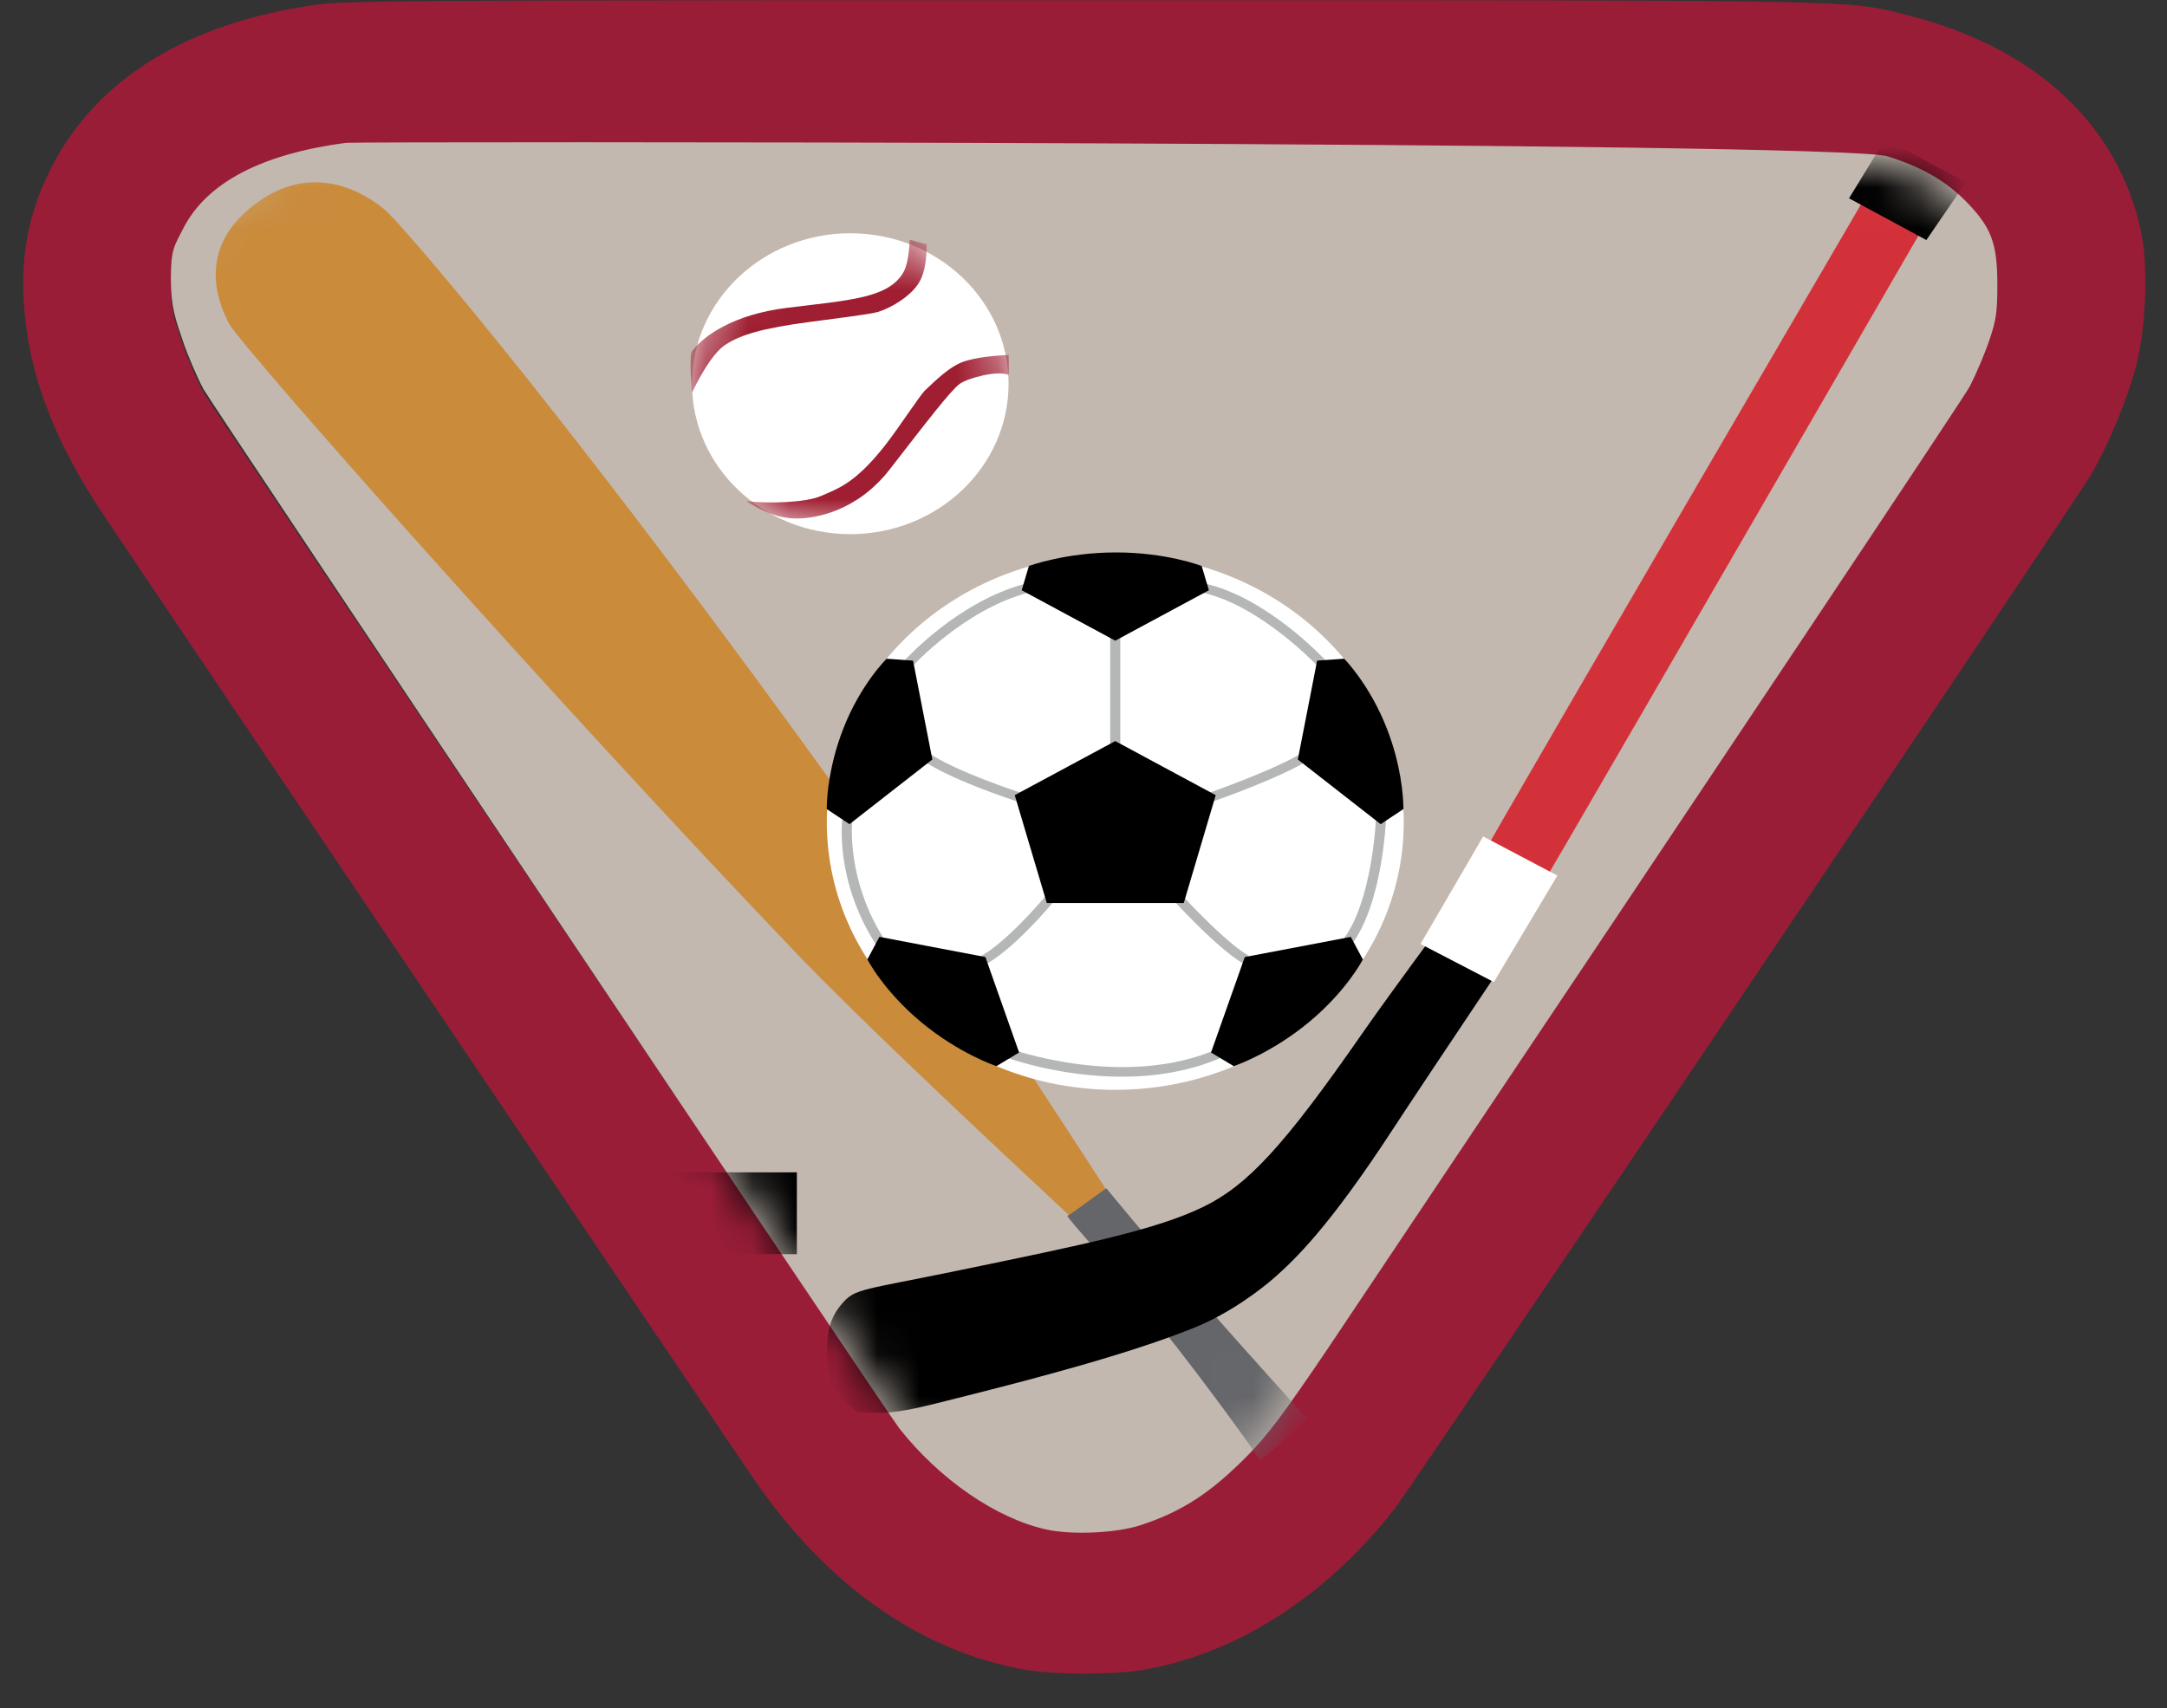
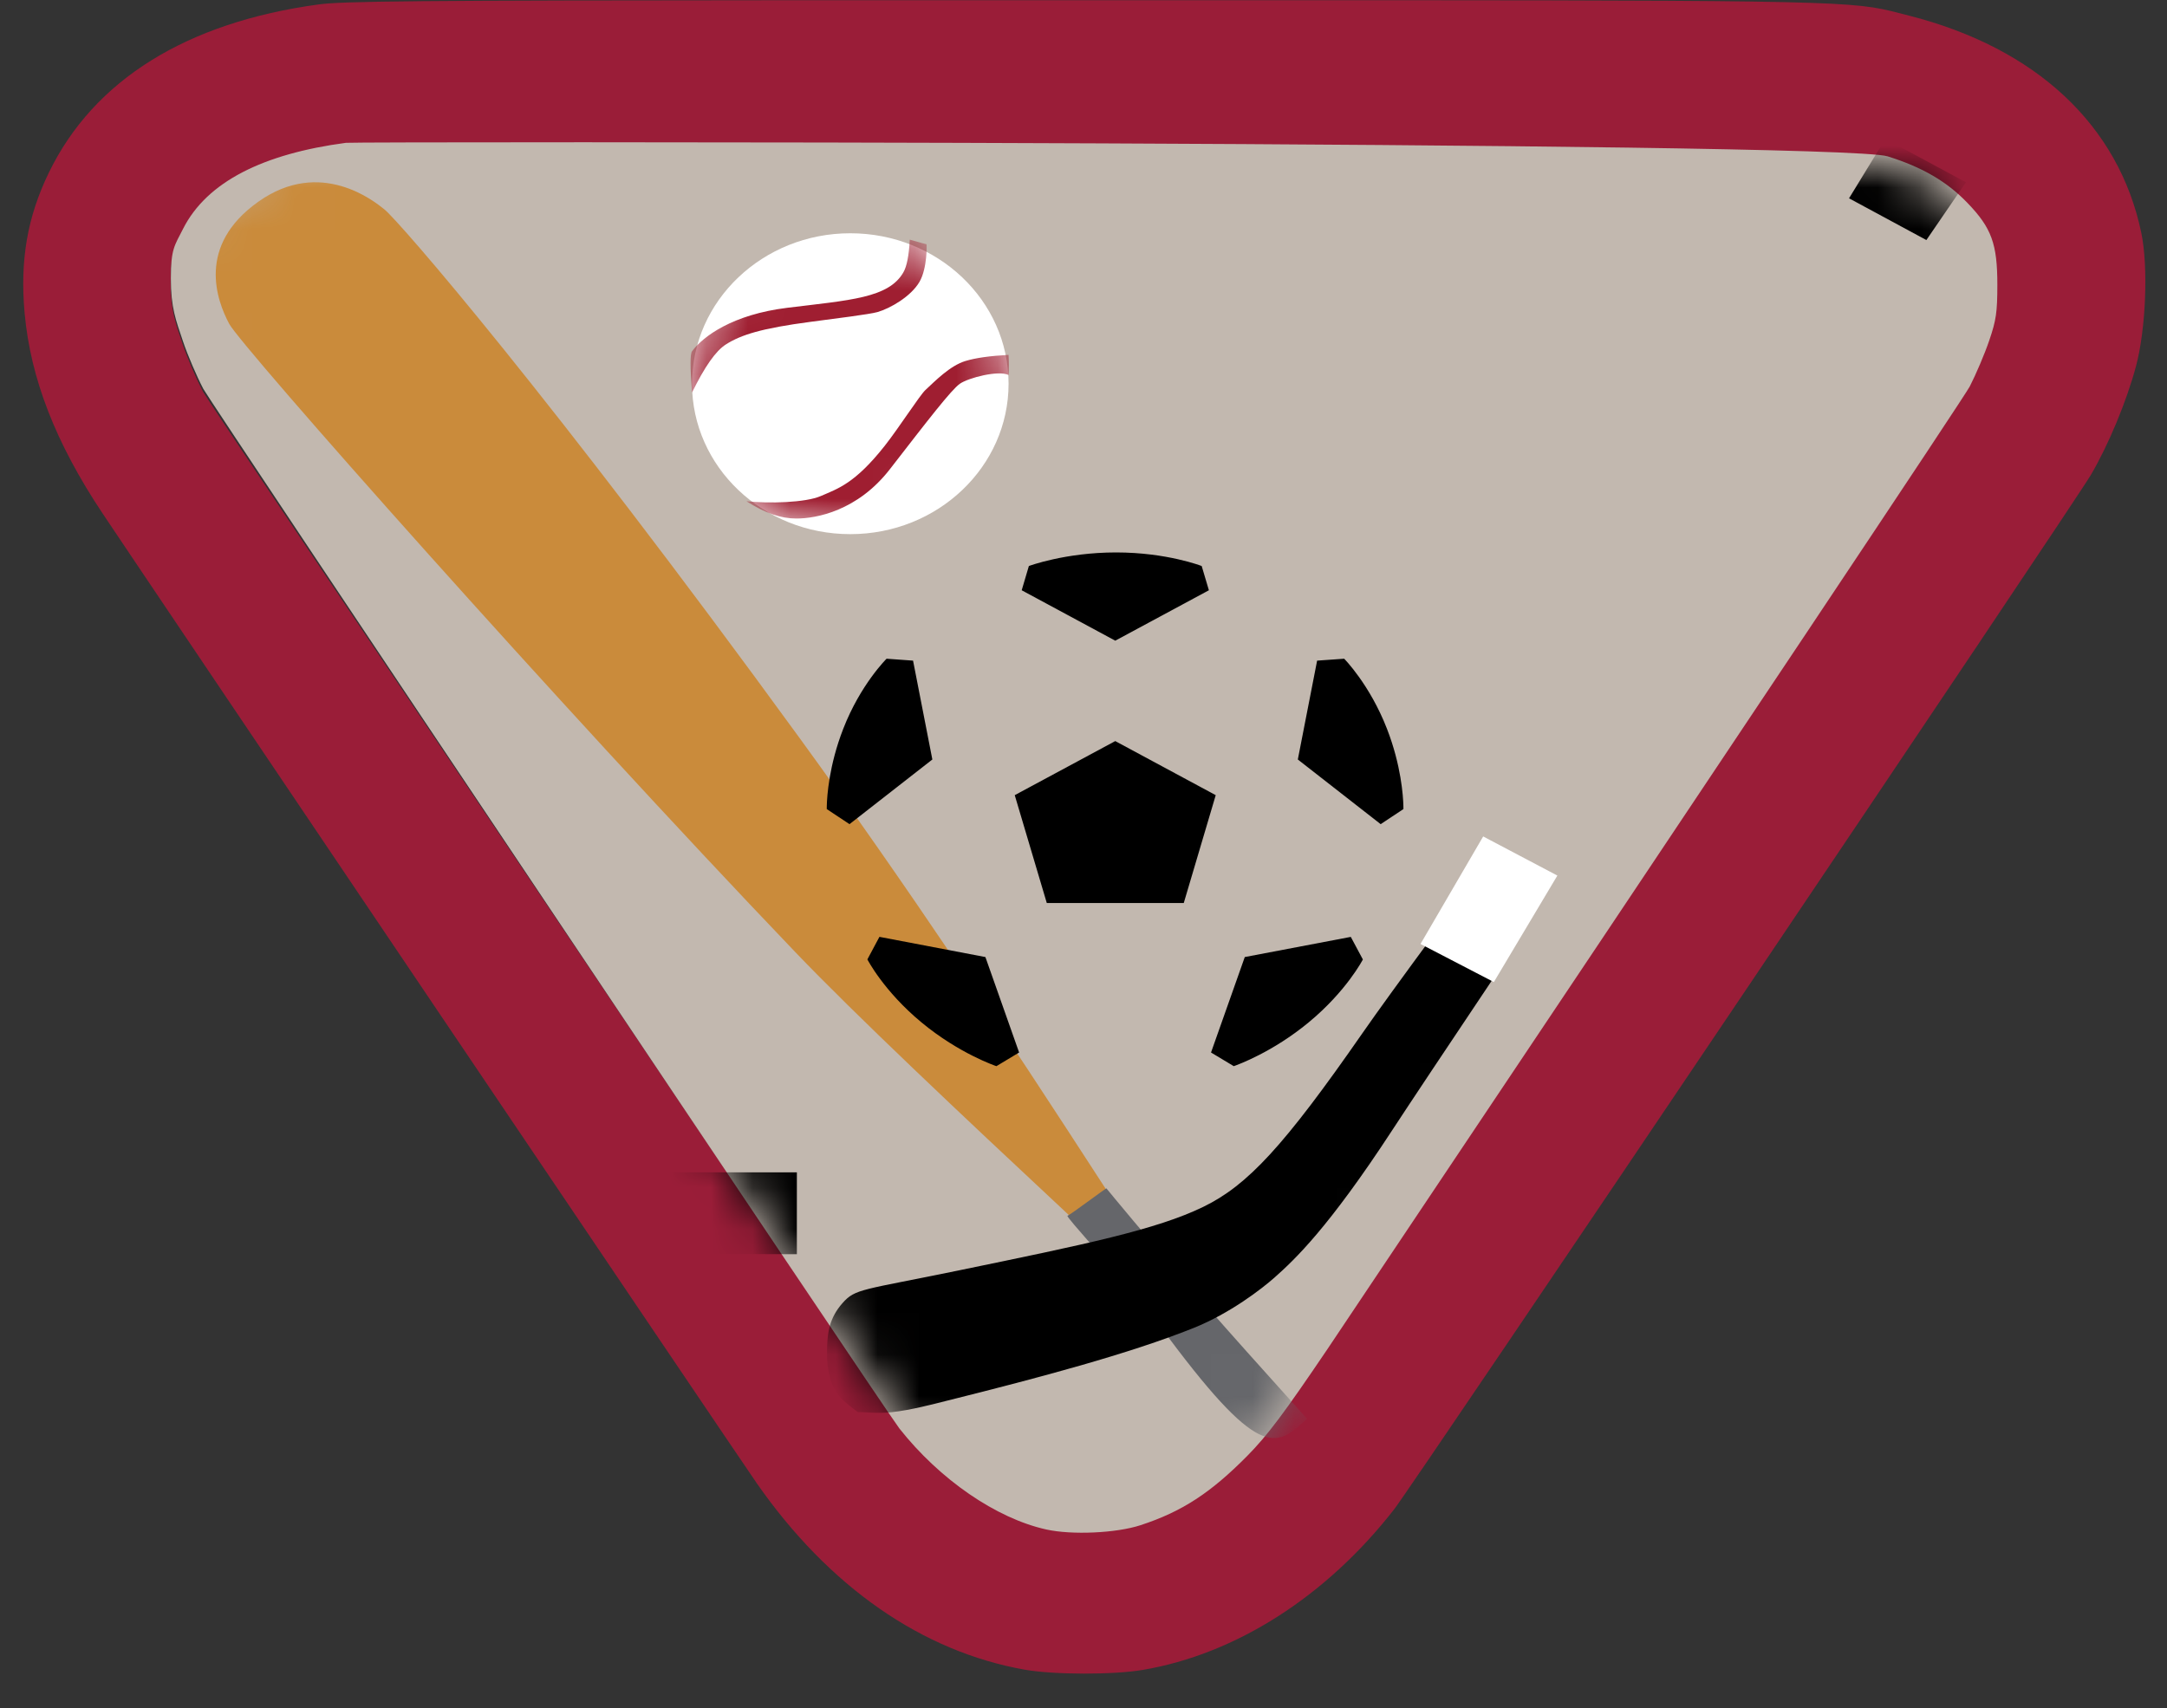
<svg xmlns="http://www.w3.org/2000/svg" xmlns:xlink="http://www.w3.org/1999/xlink" width="52px" height="41px" viewBox="0 0 52 41" version="1.1">
  <rect x="0" y="0" width="52" height="41" fill="#333333" stroke="none" />
  <title>2 Cub/_Media/PAB/Icons/Colour/Year-round Fitness</title>
  <desc>Created with Sketch.</desc>
  <defs>
    <path d="M44.739,3.749 C45.573,4.01 46.162,4.354 46.657,4.87 C47.233,5.469 47.371,5.85 47.371,6.832 C47.37,7.495 47.343,7.68 47.176,8.17 C47.07,8.483 46.859,8.98 46.708,9.274 C46.584,9.514 41.448,17.214 31.3,32.372 C30.256,33.917 29.853,34.455 29.374,34.939 C28.492,35.832 27.801,36.281 26.81,36.605 C26.228,36.796 25.164,36.844 24.55,36.708 C23.347,36.442 21.991,35.509 21.023,34.282 C20.728,33.908 4.479,9.632 4.322,9.332 C4.164,9.033 3.945,8.521 3.835,8.195 C3.66,7.673 3.542,7.384 3.542,6.677 C3.542,5.969 3.63,5.893 3.835,5.488 C4.408,4.355 5.768,3.686 7.744,3.424 C7.969,3.394 43.568,3.382 44.739,3.749 Z" id="path-1" />
    <path d="M44.739,4.019 C45.573,4.276 46.162,4.615 46.657,5.124 C47.233,5.713 47.371,6.089 47.371,7.056 C47.37,7.709 47.343,7.891 47.176,8.374 C47.07,8.682 46.859,9.171 46.708,9.461 C46.584,9.698 41.448,17.281 31.3,32.21 C30.256,33.732 29.853,34.262 29.374,34.739 C28.492,35.618 27.801,36.06 26.81,36.379 C26.228,36.567 25.164,36.615 24.55,36.481 C23.347,36.218 21.991,35.3 21.023,34.092 C20.728,33.723 4.479,9.813 4.322,9.518 C4.164,9.224 3.945,8.72 3.835,8.398 C3.66,7.884 3.542,7.6 3.542,6.903 C3.542,6.206 3.63,6.131 3.835,5.732 C4.408,4.616 5.768,3.957 7.744,3.699 C7.969,3.67 43.568,3.658 44.739,4.019 Z" id="path-3" />
    <ellipse id="path-5" cx="3.956" cy="3.73" rx="3.798" ry="3.611" />
  </defs>
  <g id="Media-Export" stroke="none" stroke-width="1" fill="none" fill-rule="evenodd">
    <g id="PAB" transform="translate(-893, -579)">
      <g id="Cub-Colour" transform="translate(0.848, 529)">
        <g id="Cub/PAB/Colour/Year-round-Fitness" transform="translate(892.71, 50.004)">
          <g id="Cub/Bits/Border">
            <path d="M45.246,0.37 C48.299,1.145 50.286,3.001 50.825,5.583 C50.996,6.399 50.935,7.907 50.696,8.794 C50.469,9.637 50.043,10.662 49.619,11.389 C49.218,12.075 33.353,35.636 32.9,36.219 C31.269,38.314 29.101,39.7 26.861,40.079 C26.15,40.199 24.732,40.196 24.037,40.074 C21.568,39.638 19.336,38.085 17.601,35.597 C17.158,34.962 3.149,14.188 1.902,12.317 C0.777,10.629 0.176,9.084 0.033,7.514 C-0.082,6.24 0.098,5.202 0.618,4.132 C1.696,1.916 3.921,0.531 7.092,0.102 C7.653,0.026 9.244,0.005 18.752,0.001 L32.8,0.001 C44.394,0.006 43.957,0.043 45.246,0.37 Z M44.689,3.852 C43.519,3.488 7.96,3.499 7.735,3.529 C5.762,3.789 4.403,4.454 3.831,5.58 C3.626,5.984 3.538,6.059 3.538,6.763 C3.538,7.466 3.656,7.753 3.831,8.272 C3.941,8.597 4.159,9.105 4.317,9.403 C4.474,9.7 20.704,33.835 20.999,34.207 C21.966,35.427 23.32,36.354 24.522,36.619 C25.135,36.754 26.198,36.706 26.779,36.516 C27.769,36.194 28.46,35.748 29.341,34.86 C29.819,34.379 30.222,33.844 31.264,32.308 C41.401,17.238 46.531,9.584 46.655,9.345 C46.806,9.052 47.017,8.558 47.123,8.247 C47.289,7.76 47.316,7.576 47.317,6.917 C47.318,5.941 47.179,5.562 46.605,4.967 C46.11,4.454 45.522,4.112 44.689,3.852 Z" id="Border" fill="#9A1D38" fill-rule="nonzero" />
            <mask id="mask-2" fill="white">
              <use xlink:href="#path-1" />
            </mask>
            <use id="BG" fill="#C2B8AF" fill-rule="nonzero" xlink:href="#path-1" />
          </g>
          <mask id="mask-4" fill="white">
            <use xlink:href="#path-3" />
          </mask>
          <g id="Cub-PAB-Mask" fill-rule="nonzero" />
          <g id="Icons/PAB/Colour/Year-round-Sports" mask="url(#mask-4)">
            <g transform="translate(4.619, 3.33)">
              <g id="baseball-bat" stroke-width="1" fill="none" fill-rule="evenodd" transform="translate(0, 1.041)">
                <path d="M25.67,29.68 C23.635,27.3 22.172,25.421 21.279,24.042 C18.937,20.427 16.587,16.882 14.017,13.349 C8.004,5.083 4.404,0.942 4.052,0.655 C3.806,0.456 2.515,-0.592 1.024,0.465 C-0.468,1.521 0.025,2.839 0.323,3.398 C0.611,3.939 8.181,12.491 13.903,18.474 C15.33,19.966 17.846,22.339 20.437,24.758 C22.669,26.841 24.078,28.451 24.772,29.68 L25.67,29.68 Z" id="Baseball-Bat-Bat" fill="#CA8B3B" fill-rule="nonzero" />
-                 <path d="M26.187,29.68 C25.042,28.409 24.254,27.525 23.821,27.029 C22.248,25.224 21.458,24.253 21.373,24.149 C21.365,24.139 20.508,24.783 20.439,24.807 C20.387,24.825 21.534,26.049 22.643,27.432 C23.859,28.95 25.05,30.638 25.05,30.656 C25.05,30.708 25.429,30.383 26.187,29.68 Z" id="Baseball-Bat-Handhold" fill="#65666A" fill-rule="nonzero" />
+                 <path d="M26.187,29.68 C25.042,28.409 24.254,27.525 23.821,27.029 C22.248,25.224 21.458,24.253 21.373,24.149 C21.365,24.139 20.508,24.783 20.439,24.807 C20.387,24.825 21.534,26.049 22.643,27.432 C25.05,30.708 25.429,30.383 26.187,29.68 Z" id="Baseball-Bat-Handhold" fill="#65666A" fill-rule="nonzero" />
              </g>
              <g id="hockey-stick" stroke-width="1" fill="none" fill-rule="evenodd" transform="translate(14.607, 0)">
-                 <path d="M26.442,1.992 L25.066,1.24 C18.884,11.835 15.802,17.139 15.82,17.152 C15.881,17.199 17.251,17.796 17.282,17.796 C17.295,17.796 20.349,12.528 26.442,1.992 Z" id="Hockey-Stick-Handle" fill="#D3313A" fill-rule="nonzero" />
                <path d="M8.861,28.54 C9.734,28.189 10.495,27.602 10.806,27.325 C11.287,26.898 12.095,26.137 13.625,23.793 C14.045,23.151 14.912,21.848 16.227,19.884 C15.279,19.195 14.775,18.893 14.712,18.976 C13.852,20.143 13.25,20.974 12.906,21.47 C11.029,24.173 10.154,25.116 9.094,25.632 C7.963,26.182 6.28,26.529 3.23,27.158 C0.896,27.639 0.742,27.593 0.433,27.944 C0.125,28.294 0.061,28.64 0.061,29.138 C0.061,29.267 0.06,29.7 0.263,30.053 C0.339,30.186 0.518,30.355 0.802,30.562 C0.936,30.552 1.243,30.602 1.616,30.562 C2.072,30.513 2.618,30.368 2.948,30.285 C5.146,29.736 7.313,29.161 8.861,28.54 Z" id="Hockey-Stick-Head" fill="#000000" fill-rule="nonzero" />
                <polygon id="Hockey-Stick-Detail" fill="#FFFFFF" points="17.587 17.682 15.807 16.743 14.303 19.324 16.063 20.238" />
                <polygon id="Hockey-Stick-End" fill="#000000" fill-rule="nonzero" points="27.391 1.041 25.458 -2.84217094e-14 24.586 1.426 26.442 2.428" />
              </g>
              <g id="Icons/PAB/Colour/Soccer-ball" fill="none" transform="translate(14.662, 9.926)" fill-rule="evenodd">
-                 <path d="M13.846,6.471 C13.846,10.021 10.746,12.899 6.924,12.899 C3.1,12.899 0.001,10.021 0.001,6.471 C0.001,2.92 3.1,0.043 6.924,0.043 C10.746,0.043 13.846,2.92 13.846,6.471" id="BG" fill="#FFFFFF" />
-                 <path d="M4.365,11.904 C4.393,11.913 7.155,12.909 9.402,11.906 L9.506,12.109 C8.707,12.465 7.858,12.584 7.082,12.584 C5.582,12.584 4.354,12.14 4.276,12.112 L4.365,11.904 Z M8.535,8.239 C8.546,8.25 9.672,9.484 10.23,9.737 L10.125,9.938 C9.521,9.664 8.398,8.435 8.351,8.384 L8.535,8.239 Z M5.255,8.243 L5.447,8.378 C5.405,8.429 4.427,9.608 3.716,9.937 L3.608,9.736 C4.27,9.43 5.245,8.255 5.255,8.243 Z M0.375,6.378 L0.615,6.406 C0.613,6.42 0.438,7.877 1.437,9.372 L1.232,9.49 C0.186,7.924 0.367,6.441 0.375,6.378 Z M13.179,6.388 L13.42,6.396 C13.416,6.48 13.33,8.457 12.583,9.426 L12.387,9.297 C13.092,8.383 13.179,6.408 13.179,6.388 Z M2.438,4.805 C3.063,5.25 4.64,5.763 4.657,5.768 L4.578,5.98 C4.511,5.959 2.948,5.45 2.292,4.982 L2.438,4.805 Z M11.423,4.801 L11.558,4.986 C10.86,5.422 9.329,5.956 9.263,5.979 L9.179,5.768 C9.194,5.764 10.748,5.222 11.423,4.801 Z M7.044,2.05 L7.044,4.711 L6.802,4.711 L6.802,2.05 L7.044,2.05 Z M9.09,0.751 C10.563,1.087 11.916,2.533 11.973,2.594 L11.79,2.74 C11.777,2.726 10.43,1.288 9.033,0.969 L9.09,0.751 Z M4.76,0.752 L4.827,0.968 C3.296,1.374 2.063,2.726 2.05,2.739 L1.865,2.595 C1.918,2.538 3.159,1.177 4.76,0.752 Z" id="Lines" fill="#B5B6B6" />
                <path d="M1.264,9.227 L3.807,9.712 L4.616,12.003 L4.071,12.331 C4.071,12.331 3.187,12.037 2.275,11.282 C1.363,10.527 0.975,9.768 0.975,9.768 L1.264,9.227 Z M12.575,9.228 L12.865,9.77 C12.865,9.77 12.476,10.527 11.563,11.281 C10.701,11.994 9.865,12.296 9.775,12.328 L9.767,12.331 L9.221,12.003 L10.031,9.712 L12.575,9.228 Z M6.923,4.528 L9.334,5.826 L8.567,8.415 L5.28,8.415 L4.511,5.826 L6.923,4.528 Z M12.416,2.551 C12.416,2.551 13.03,3.168 13.444,4.235 C13.785,5.114 13.831,5.85 13.837,6.083 L13.838,6.16 L13.292,6.522 L11.304,4.97 L11.767,2.597 L12.416,2.551 Z M1.436,2.551 L2.071,2.597 L2.534,4.97 L0.546,6.522 L0,6.16 L0.001,6.083 C0.007,5.85 0.053,5.114 0.395,4.235 C0.809,3.168 1.436,2.551 1.436,2.551 Z M6.942,6.39488462e-13 C8.164,6.39488462e-13 8.997,0.326 8.997,0.326 L9.17,0.908 L6.923,2.118 L4.678,0.908 L4.85,0.326 C4.85,0.326 5.721,6.39488462e-13 6.942,6.39488462e-13 Z" id="Blacks" fill="#000000" />
              </g>
              <g id="baseball" stroke-width="1" fill="none" fill-rule="evenodd" transform="translate(11.271, 2.146)">
                <mask id="mask-6" fill="white">
                  <use xlink:href="#path-5" />
                </mask>
                <use id="Ball-BG" fill="#FFFFFF" xlink:href="#path-5" />
                <path d="M3.009,2.244 C3.588,2.168 4.426,2.063 4.606,2.011 C4.915,1.923 5.411,1.637 5.617,1.284 C5.807,0.955 5.791,0.383 5.785,0.383 C5.777,0.383 5.643,0.346 5.383,0.272 C5.364,0.651 5.313,0.912 5.23,1.057 C4.875,1.675 3.954,1.723 2.442,1.908 C1.138,2.069 0.433,2.585 0.158,2.951 C0.111,3.013 0.111,3.344 0.158,3.943 C0.458,3.326 0.729,2.94 0.971,2.787 C1.334,2.556 1.824,2.4 3.009,2.244 Z M4.782,5.221 C5.132,4.776 5.623,4.007 5.758,3.882 C5.989,3.668 6.347,3.299 6.716,3.186 C6.962,3.111 7.308,3.062 7.754,3.038 C7.763,3.188 7.763,3.348 7.754,3.521 C7.512,3.402 6.794,3.587 6.587,3.73 C6.38,3.874 5.814,4.61 4.91,5.777 C4.131,6.784 3.14,6.966 2.663,6.966 C2.291,6.966 1.914,6.839 1.464,6.551 C2.003,6.609 2.881,6.587 3.249,6.426 C3.651,6.251 4.064,6.131 4.782,5.221 Z" id="Ball-Stripes" fill="#9F1E31" fill-rule="nonzero" mask="url(#mask-6)" />
              </g>
              <polygon id="Puck" fill="#000000" fill-rule="nonzero" points="13.945 24.806 8.597 24.806 8.597 26.753 13.945 26.771" />
            </g>
          </g>
        </g>
      </g>
    </g>
  </g>
</svg>